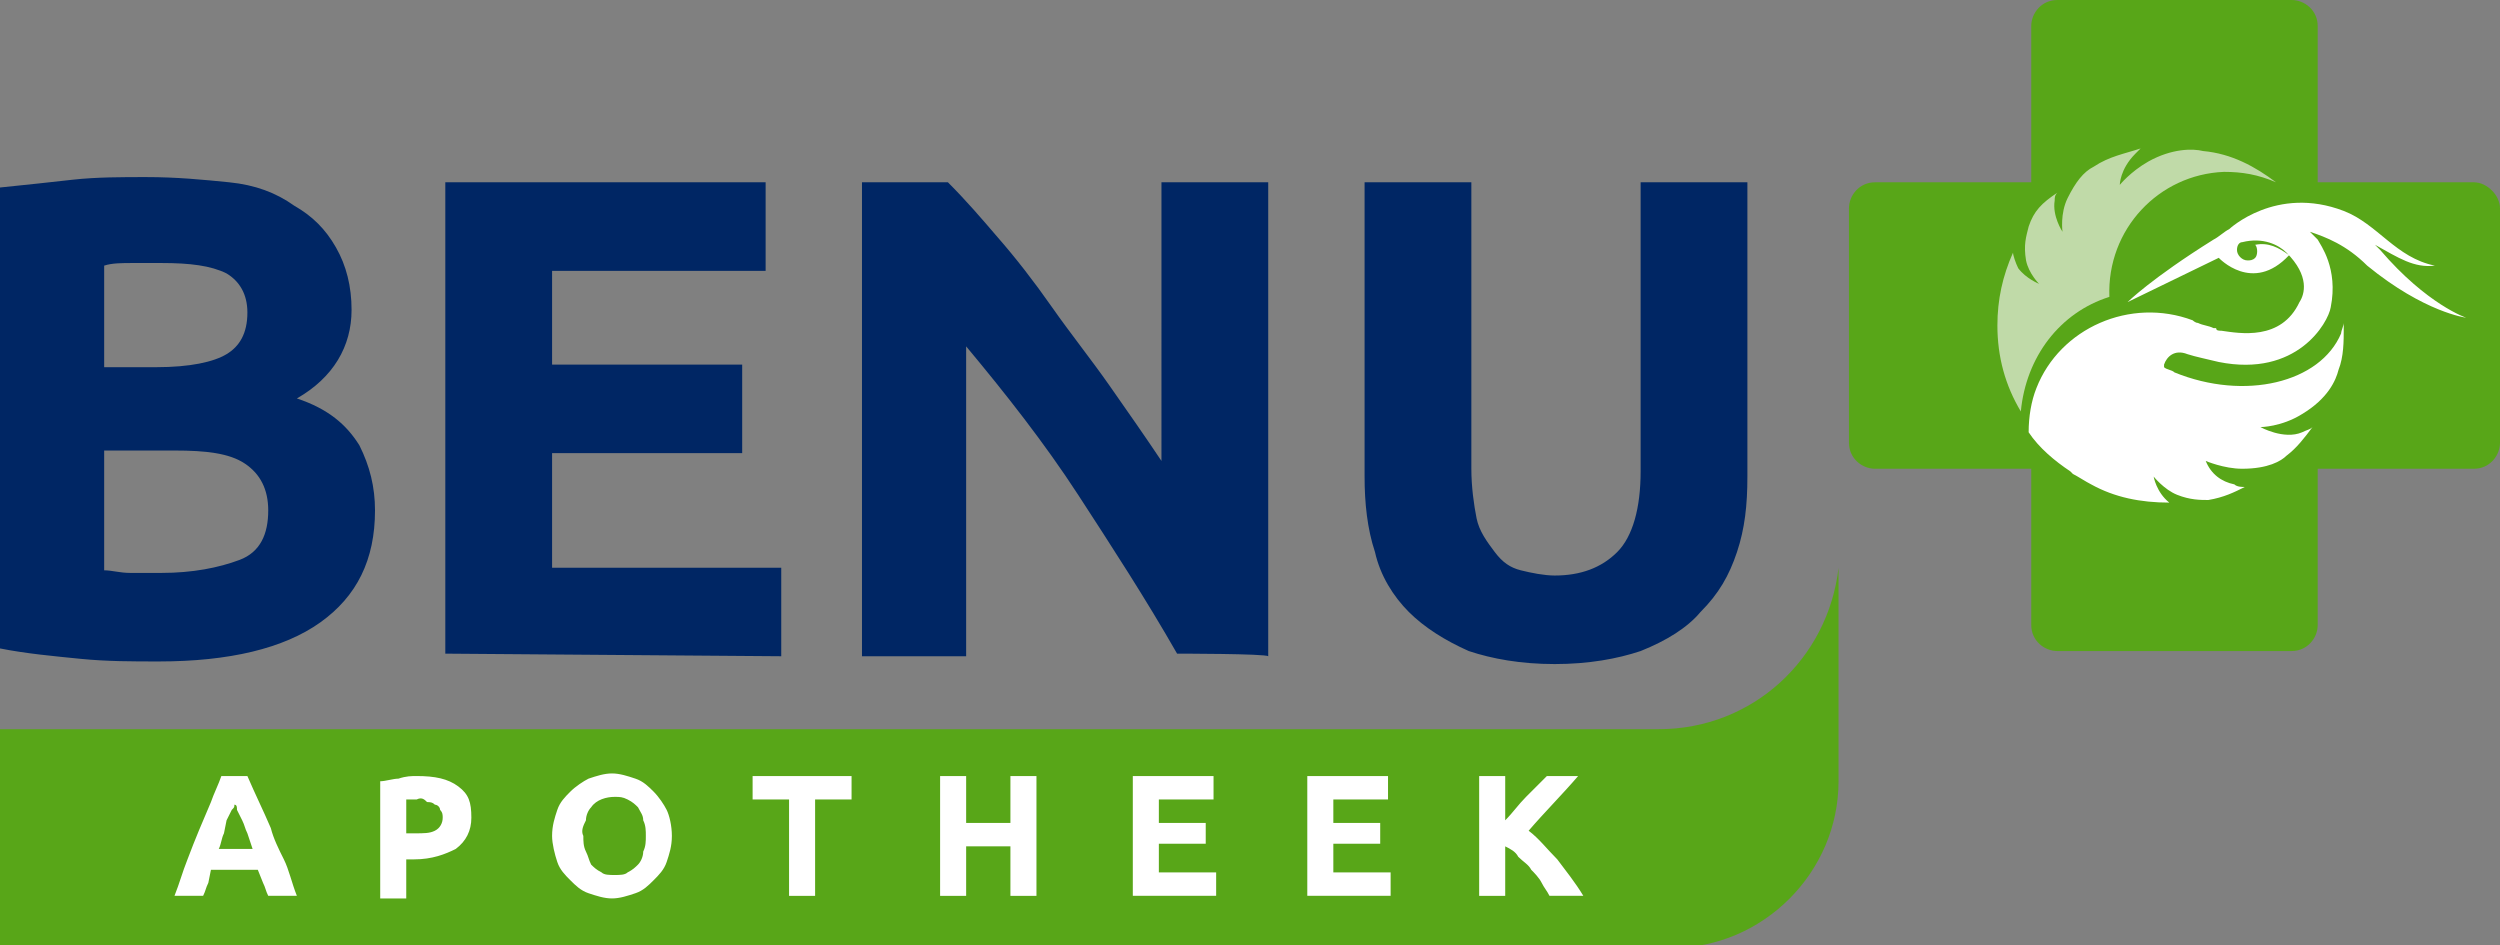
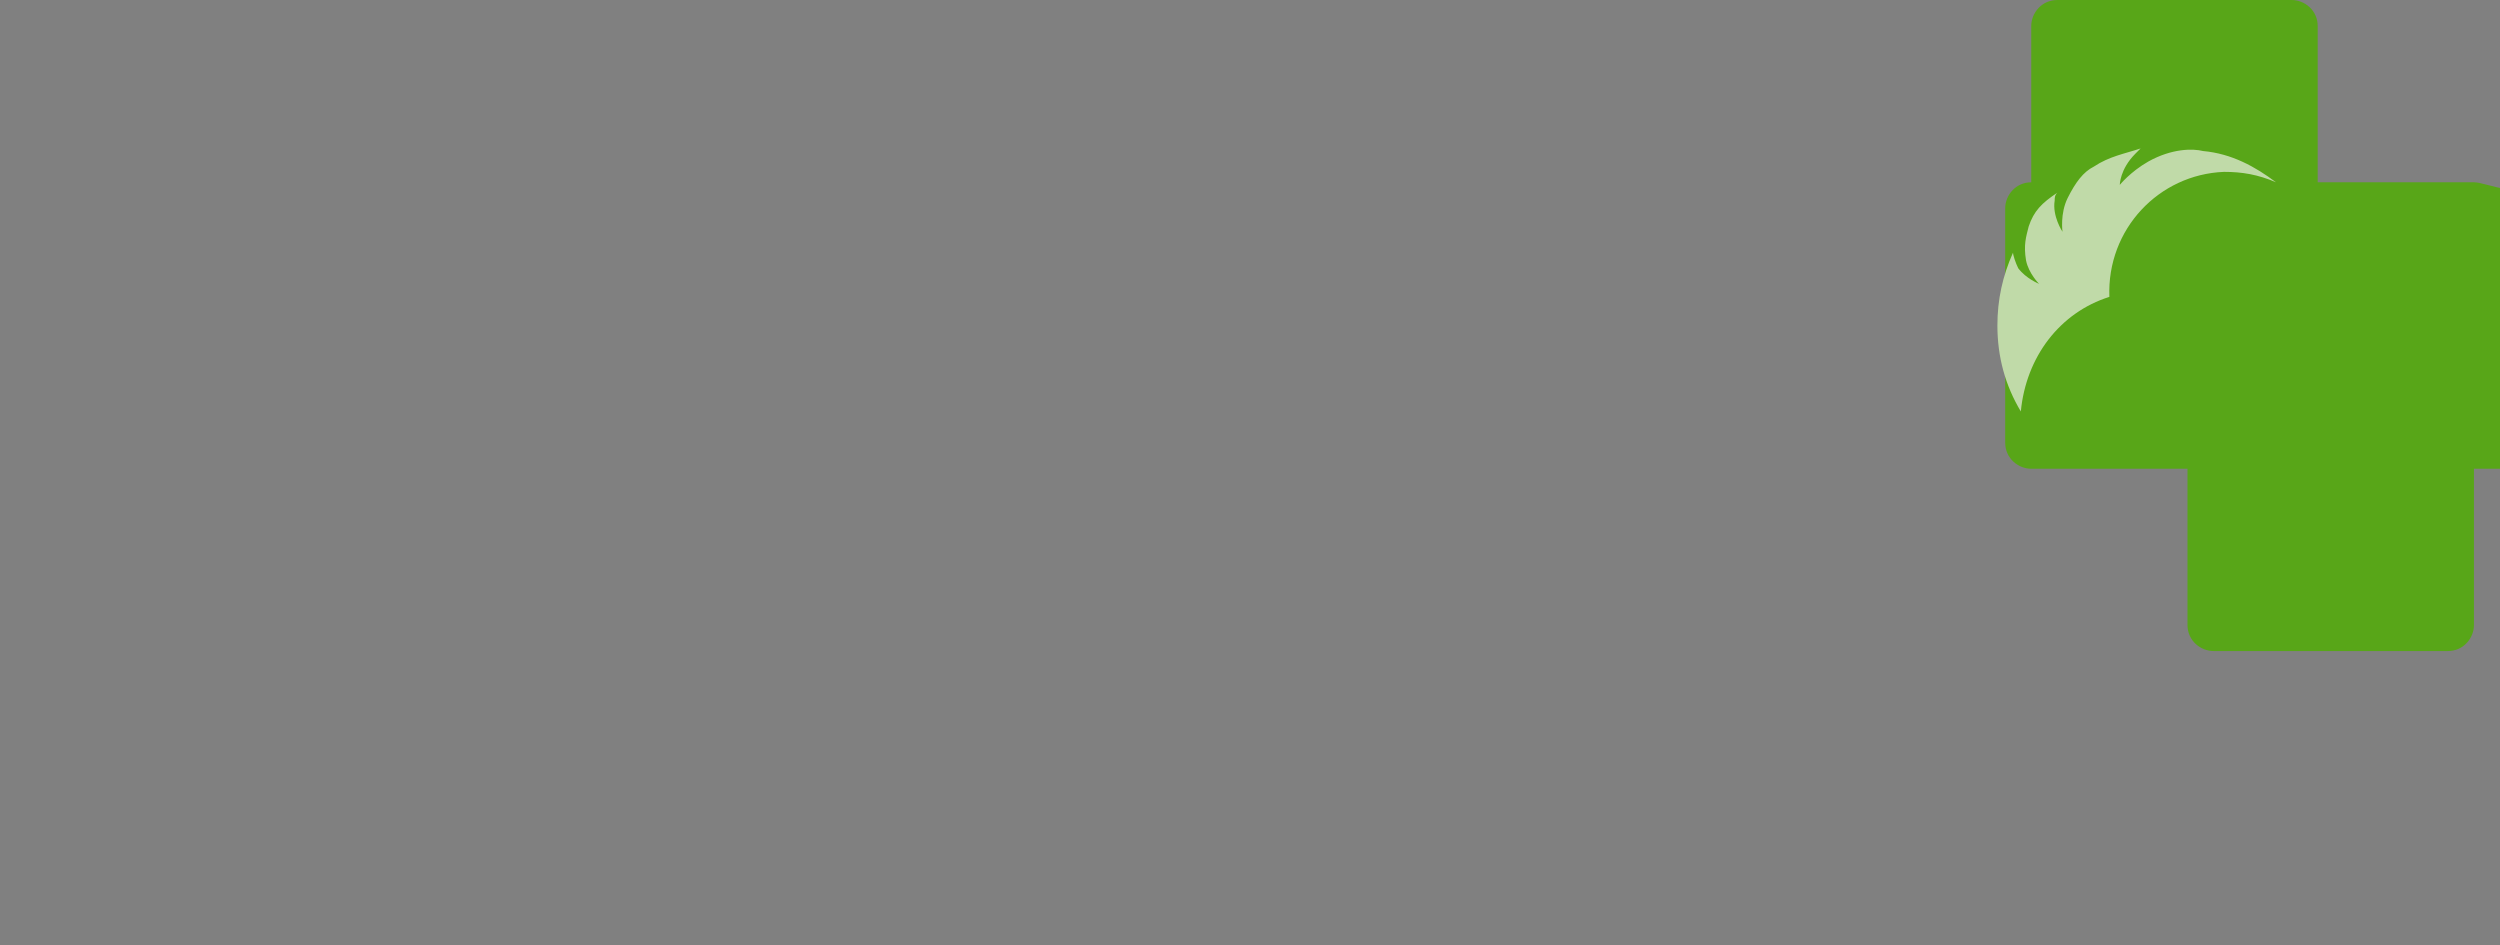
<svg xmlns="http://www.w3.org/2000/svg" version="1.1" id="Laag_1" x="0px" y="0px" width="96px" height="36.3px" viewBox="0 0 96 36.3" style="enable-background:new 0 0 96 36.3;" xml:space="preserve">
  <rect x="0" y="0" width="96" height="36.3" fill="#808080" stroke="none" />
  <style type="text/css">
	.st0{fill:#002664;}
	.st1{fill:#58A618;}
	.st2{fill:#C0DAA8;}
	.st3{fill:#FFFFFF;}
	.st4{fill-rule:evenodd;clip-rule:evenodd;fill:#58A618;}
</style>
  <g>
-     <path class="st0" d="M6.1,25.4c-1,0-2,0-3-0.1c-1-0.1-2.1-0.2-3.1-0.4V7.2C1,7.1,1.9,7,2.8,6.9c0.9-0.1,1.9-0.1,2.8-0.1   c1.2,0,2.2,0.1,3.2,0.2s1.8,0.4,2.5,0.9c0.7,0.4,1.2,0.9,1.6,1.6c0.4,0.7,0.6,1.5,0.6,2.4c0,1.4-0.7,2.6-2.1,3.4   c1.2,0.4,1.9,1,2.4,1.8c0.4,0.8,0.6,1.6,0.6,2.5c0,1.9-0.7,3.3-2.1,4.3C10.9,24.9,8.8,25.4,6.1,25.4z M4,14.1h2   c1.3,0,2.2-0.2,2.7-0.5c0.5-0.3,0.8-0.8,0.8-1.6c0-0.7-0.3-1.2-0.8-1.5c-0.6-0.3-1.4-0.4-2.5-0.4c-0.3,0-0.7,0-1.1,0   s-0.8,0-1.1,0.1C4,10.1,4,14.1,4,14.1z M4,17.2v4.7c0.3,0,0.6,0.1,1,0.1s0.7,0,1.2,0c1.2,0,2.2-0.2,3-0.5c0.8-0.3,1.1-1,1.1-1.9   c0-0.8-0.3-1.4-0.9-1.8c-0.6-0.4-1.5-0.5-2.7-0.5H4z M17.1,25.1V7h12.3v3.4h-8.2V14h7.3v3.4h-7.3v4.4H30v3.4L17.1,25.1L17.1,25.1z    M45.2,25.1C44,23,42.7,21,41.4,19c-1.3-2-2.8-3.9-4.3-5.7v11.9h-4V7h3.3c0.7,0.7,1.3,1.4,1.9,2.1c0.7,0.8,1.4,1.7,2.1,2.7   c0.7,1,1.5,2,2.2,3c0.7,1,1.4,2,2,2.9V7h4.1v18.2C48.6,25.1,45.2,25.1,45.2,25.1z M59.7,25.5c-1.3,0-2.4-0.2-3.3-0.5   c-0.9-0.4-1.7-0.9-2.3-1.5c-0.6-0.6-1.1-1.4-1.3-2.3c-0.3-0.9-0.4-1.9-0.4-2.9V7h4.1v11c0,0.7,0.1,1.4,0.2,1.9s0.4,0.9,0.7,1.3   s0.6,0.6,1,0.7c0.4,0.1,0.9,0.2,1.3,0.2c1,0,1.8-0.3,2.4-0.9c0.6-0.6,0.9-1.7,0.9-3.1V7h4.1v11.3c0,1.1-0.1,2-0.4,2.9   c-0.3,0.9-0.7,1.6-1.4,2.3C64.8,24.1,64,24.6,63,25C62.1,25.3,61,25.5,59.7,25.5z" />
-     <path class="st1" d="M95,7h-6V1c0-0.6-0.5-1-1-1h-9c-0.6,0-1,0.5-1,1v6h-6c-0.6,0-1,0.5-1,1v9c0,0.6,0.5,1,1,1h6v6c0,0.6,0.5,1,1,1   h9c0.6,0,1-0.5,1-1v-6h6c0.6,0,1-0.5,1-1v-9C96,7.5,95.5,7,95,7z" />
+     <path class="st1" d="M95,7h-6V1c0-0.6-0.5-1-1-1h-9c-0.6,0-1,0.5-1,1v6c-0.6,0-1,0.5-1,1v9c0,0.6,0.5,1,1,1h6v6c0,0.6,0.5,1,1,1   h9c0.6,0,1-0.5,1-1v-6h6c0.6,0,1-0.5,1-1v-9C96,7.5,95.5,7,95,7z" />
    <path class="st2" d="M81,11.4c-0.1-2.6,1.9-4.7,4.4-4.8c0.7,0,1.3,0.1,2,0.4c-0.8-0.6-1.7-1.1-2.8-1.2c-0.4-0.1-1.2-0.1-2.1,0.4   c-0.7,0.4-1.1,0.9-1.1,0.9s0-0.6,0.6-1.2c0.1-0.1,0.1-0.1,0.2-0.2C81.6,5.9,81,6,80.4,6.4c-0.4,0.2-0.7,0.6-1,1.2   c-0.3,0.6-0.2,1.3-0.2,1.3s-0.4-0.6-0.3-1.2c0-0.1,0-0.2,0.1-0.3c-0.6,0.4-0.9,0.7-1.1,1.3c-0.1,0.4-0.2,0.7-0.1,1.3   c0.1,0.5,0.5,0.9,0.5,0.9s-0.5-0.2-0.8-0.6c-0.1-0.2-0.2-0.5-0.2-0.6c-0.4,0.9-0.6,1.8-0.6,2.8c0,1.2,0.3,2.3,0.9,3.3   C77.8,13.7,79.1,12,81,11.4L81,11.4z" />
-     <path class="st3" d="M94.7,12.2c0,0-1.5-0.5-3.3-2.6c-0.1-0.1-0.1-0.1-0.2-0.2c0.9,0.5,1.5,0.9,2.3,0.8c-1.5-0.3-2.2-1.6-3.5-2.1   c-2.6-1-4.4,0.7-4.4,0.7l0,0c-0.2,0.1-0.4,0.3-0.6,0.4c-2.4,1.5-3.3,2.4-3.3,2.4l3.5-1.7c0,0,1.3,1.4,2.7-0.1   c-0.4-0.3-0.8-0.5-1.3-0.4c0.1,0.1,0.1,0.4,0,0.5c-0.1,0.1-0.2,0.1-0.3,0.1c-0.2,0-0.4-0.2-0.4-0.4c0-0.2,0.1-0.3,0.2-0.3   c0,0,0,0,0,0l0,0c0.8-0.2,1.4,0.1,1.7,0.4c0.9,0.9,0.7,1.6,0.5,1.9c-0.7,1.5-2.3,1.2-3,1.1c-0.1,0-0.2,0-0.2-0.1c0,0,0,0-0.1,0l0,0   c-0.2-0.1-0.4-0.1-0.6-0.2c-0.1,0-0.2-0.1-0.2-0.1l0,0c-2.4-0.9-5.1,0.3-6,2.6c-0.2,0.5-0.3,1.1-0.3,1.7v0c0.4,0.6,1,1.1,1.6,1.5   l0.1,0.1c0.2,0.1,0.5,0.3,0.7,0.4l0,0c0.9,0.5,1.9,0.7,3,0.7c0,0,0,0,0,0c-0.5-0.4-0.6-1-0.6-1s0.4,0.5,0.9,0.7   c0.5,0.2,0.9,0.2,1.2,0.2c0.6-0.1,1-0.3,1.4-0.5c-0.1,0-0.3,0-0.4-0.1c-0.5-0.1-0.9-0.4-1.1-0.9c0,0,0.7,0.3,1.4,0.3   c1,0,1.5-0.3,1.7-0.5c0.4-0.3,0.7-0.7,1-1.1c-0.1,0.1-0.2,0.1-0.4,0.2c-0.7,0.3-1.6-0.2-1.6-0.2s0.8,0,1.6-0.5   c1-0.6,1.3-1.3,1.4-1.7c0.2-0.5,0.2-1.1,0.2-1.6c0-0.1,0-0.2,0-0.2c0,0.1-0.1,0.3-0.1,0.4c-0.8,1.9-3.7,2.6-6.4,1.5   c-0.1-0.1-0.3-0.1-0.4-0.2l0-0.1c0.1-0.3,0.4-0.6,0.9-0.4c0.3,0.1,0.8,0.2,1.2,0.3c3,0.6,4.2-1.5,4.3-2.1c0.3-1.5-0.4-2.4-0.5-2.6   c-0.1-0.1-0.2-0.2-0.3-0.3c0.6,0.2,1.4,0.5,2.2,1.3C93.1,12,94.7,12.2,94.7,12.2L94.7,12.2z" />
-     <path class="st4" d="M0,36.3V28h63.7c3.6,0,6.5-2.7,6.9-6.2v8.2c0,3.5-2.9,6.4-6.4,6.4H51.4l0,0H0z" />
-     <path class="st3" d="M10.3,34.4c-0.1-0.2-0.1-0.3-0.2-0.5l-0.2-0.5H8.1L8,33.9c-0.1,0.2-0.1,0.3-0.2,0.5H6.7   c0.2-0.5,0.3-0.9,0.5-1.4c0.3-0.8,0.6-1.5,0.9-2.2c0.1-0.3,0.3-0.7,0.4-1h1c0.3,0.7,0.6,1.3,0.9,2c0.1,0.4,0.3,0.8,0.5,1.2   c0.2,0.4,0.3,0.9,0.5,1.4C11.4,34.4,10.3,34.4,10.3,34.4z M9,30.9C9,31,9,31,8.9,31.1l-0.2,0.4L8.6,32c-0.1,0.2-0.1,0.4-0.2,0.6   h1.3L9.5,32c-0.1-0.2-0.1-0.3-0.2-0.5l-0.2-0.4C9.1,31,9.1,30.9,9,30.9z M16,29.8c0.7,0,1.2,0.1,1.6,0.4s0.5,0.6,0.5,1.2   c0,0.5-0.2,0.9-0.6,1.2c-0.4,0.2-0.9,0.4-1.6,0.4h-0.3v1.5h-1v-4.5c0.2,0,0.5-0.1,0.7-0.1C15.6,29.8,15.8,29.8,16,29.8z M16,30.7   c-0.1,0-0.1,0-0.2,0c-0.1,0-0.1,0-0.2,0V32h0.3c0.4,0,0.6,0,0.8-0.1s0.3-0.3,0.3-0.5c0-0.1,0-0.2-0.1-0.3c0-0.1-0.1-0.2-0.2-0.2   c-0.1-0.1-0.2-0.1-0.3-0.1C16.3,30.7,16.2,30.6,16,30.7z M25.8,32.1c0,0.4-0.1,0.7-0.2,1c-0.1,0.3-0.3,0.5-0.5,0.7   c-0.2,0.2-0.4,0.4-0.7,0.5c-0.3,0.1-0.6,0.2-0.9,0.2c-0.3,0-0.6-0.1-0.9-0.2c-0.3-0.1-0.5-0.3-0.7-0.5c-0.2-0.2-0.4-0.4-0.5-0.7   c-0.1-0.3-0.2-0.7-0.2-1c0-0.4,0.1-0.7,0.2-1s0.3-0.5,0.5-0.7s0.5-0.4,0.7-0.5c0.3-0.1,0.6-0.2,0.9-0.2c0.3,0,0.6,0.1,0.9,0.2   c0.3,0.1,0.5,0.3,0.7,0.5c0.2,0.2,0.4,0.5,0.5,0.7S25.8,31.7,25.8,32.1z M22.4,32.1c0,0.2,0,0.4,0.1,0.6c0.1,0.2,0.1,0.3,0.2,0.5   c0.1,0.1,0.2,0.2,0.4,0.3c0.1,0.1,0.3,0.1,0.5,0.1c0.2,0,0.4,0,0.5-0.1c0.2-0.1,0.3-0.2,0.4-0.3c0.1-0.1,0.2-0.3,0.2-0.5   c0.1-0.2,0.1-0.4,0.1-0.6c0-0.2,0-0.4-0.1-0.6c0-0.2-0.1-0.3-0.2-0.5c-0.1-0.1-0.2-0.2-0.4-0.3c-0.2-0.1-0.3-0.1-0.5-0.1   c-0.3,0-0.7,0.1-0.9,0.4c-0.1,0.1-0.2,0.3-0.2,0.5C22.4,31.7,22.3,31.9,22.4,32.1z M32.7,29.8v0.9h-1.4v3.7h-1v-3.7h-1.4v-0.9H32.7   z M38.8,29.8h1v4.6h-1v-1.9h-1.7v1.9h-1v-4.6h1v1.8h1.7V29.8z M43.5,34.4v-4.6h3.1v0.9h-2.1v0.9h1.8v0.8h-1.8v1.1h2.2v0.9   L43.5,34.4z M50.2,34.4v-4.6h3.1v0.9h-2.1v0.9H53v0.8h-1.8v1.1h2.2v0.9L50.2,34.4z M59.5,34.4c-0.1-0.2-0.2-0.3-0.3-0.5   c-0.1-0.2-0.3-0.4-0.4-0.5c-0.1-0.2-0.3-0.3-0.5-0.5c-0.1-0.2-0.3-0.3-0.5-0.4v1.9h-1v-4.6h1v1.7c0.3-0.3,0.5-0.6,0.8-0.9l0.8-0.8   h1.2c-0.6,0.7-1.3,1.4-1.9,2.1c0.4,0.3,0.7,0.7,1.1,1.1c0.3,0.4,0.7,0.9,1,1.4C60.7,34.4,59.5,34.4,59.5,34.4z" />
  </g>
</svg>